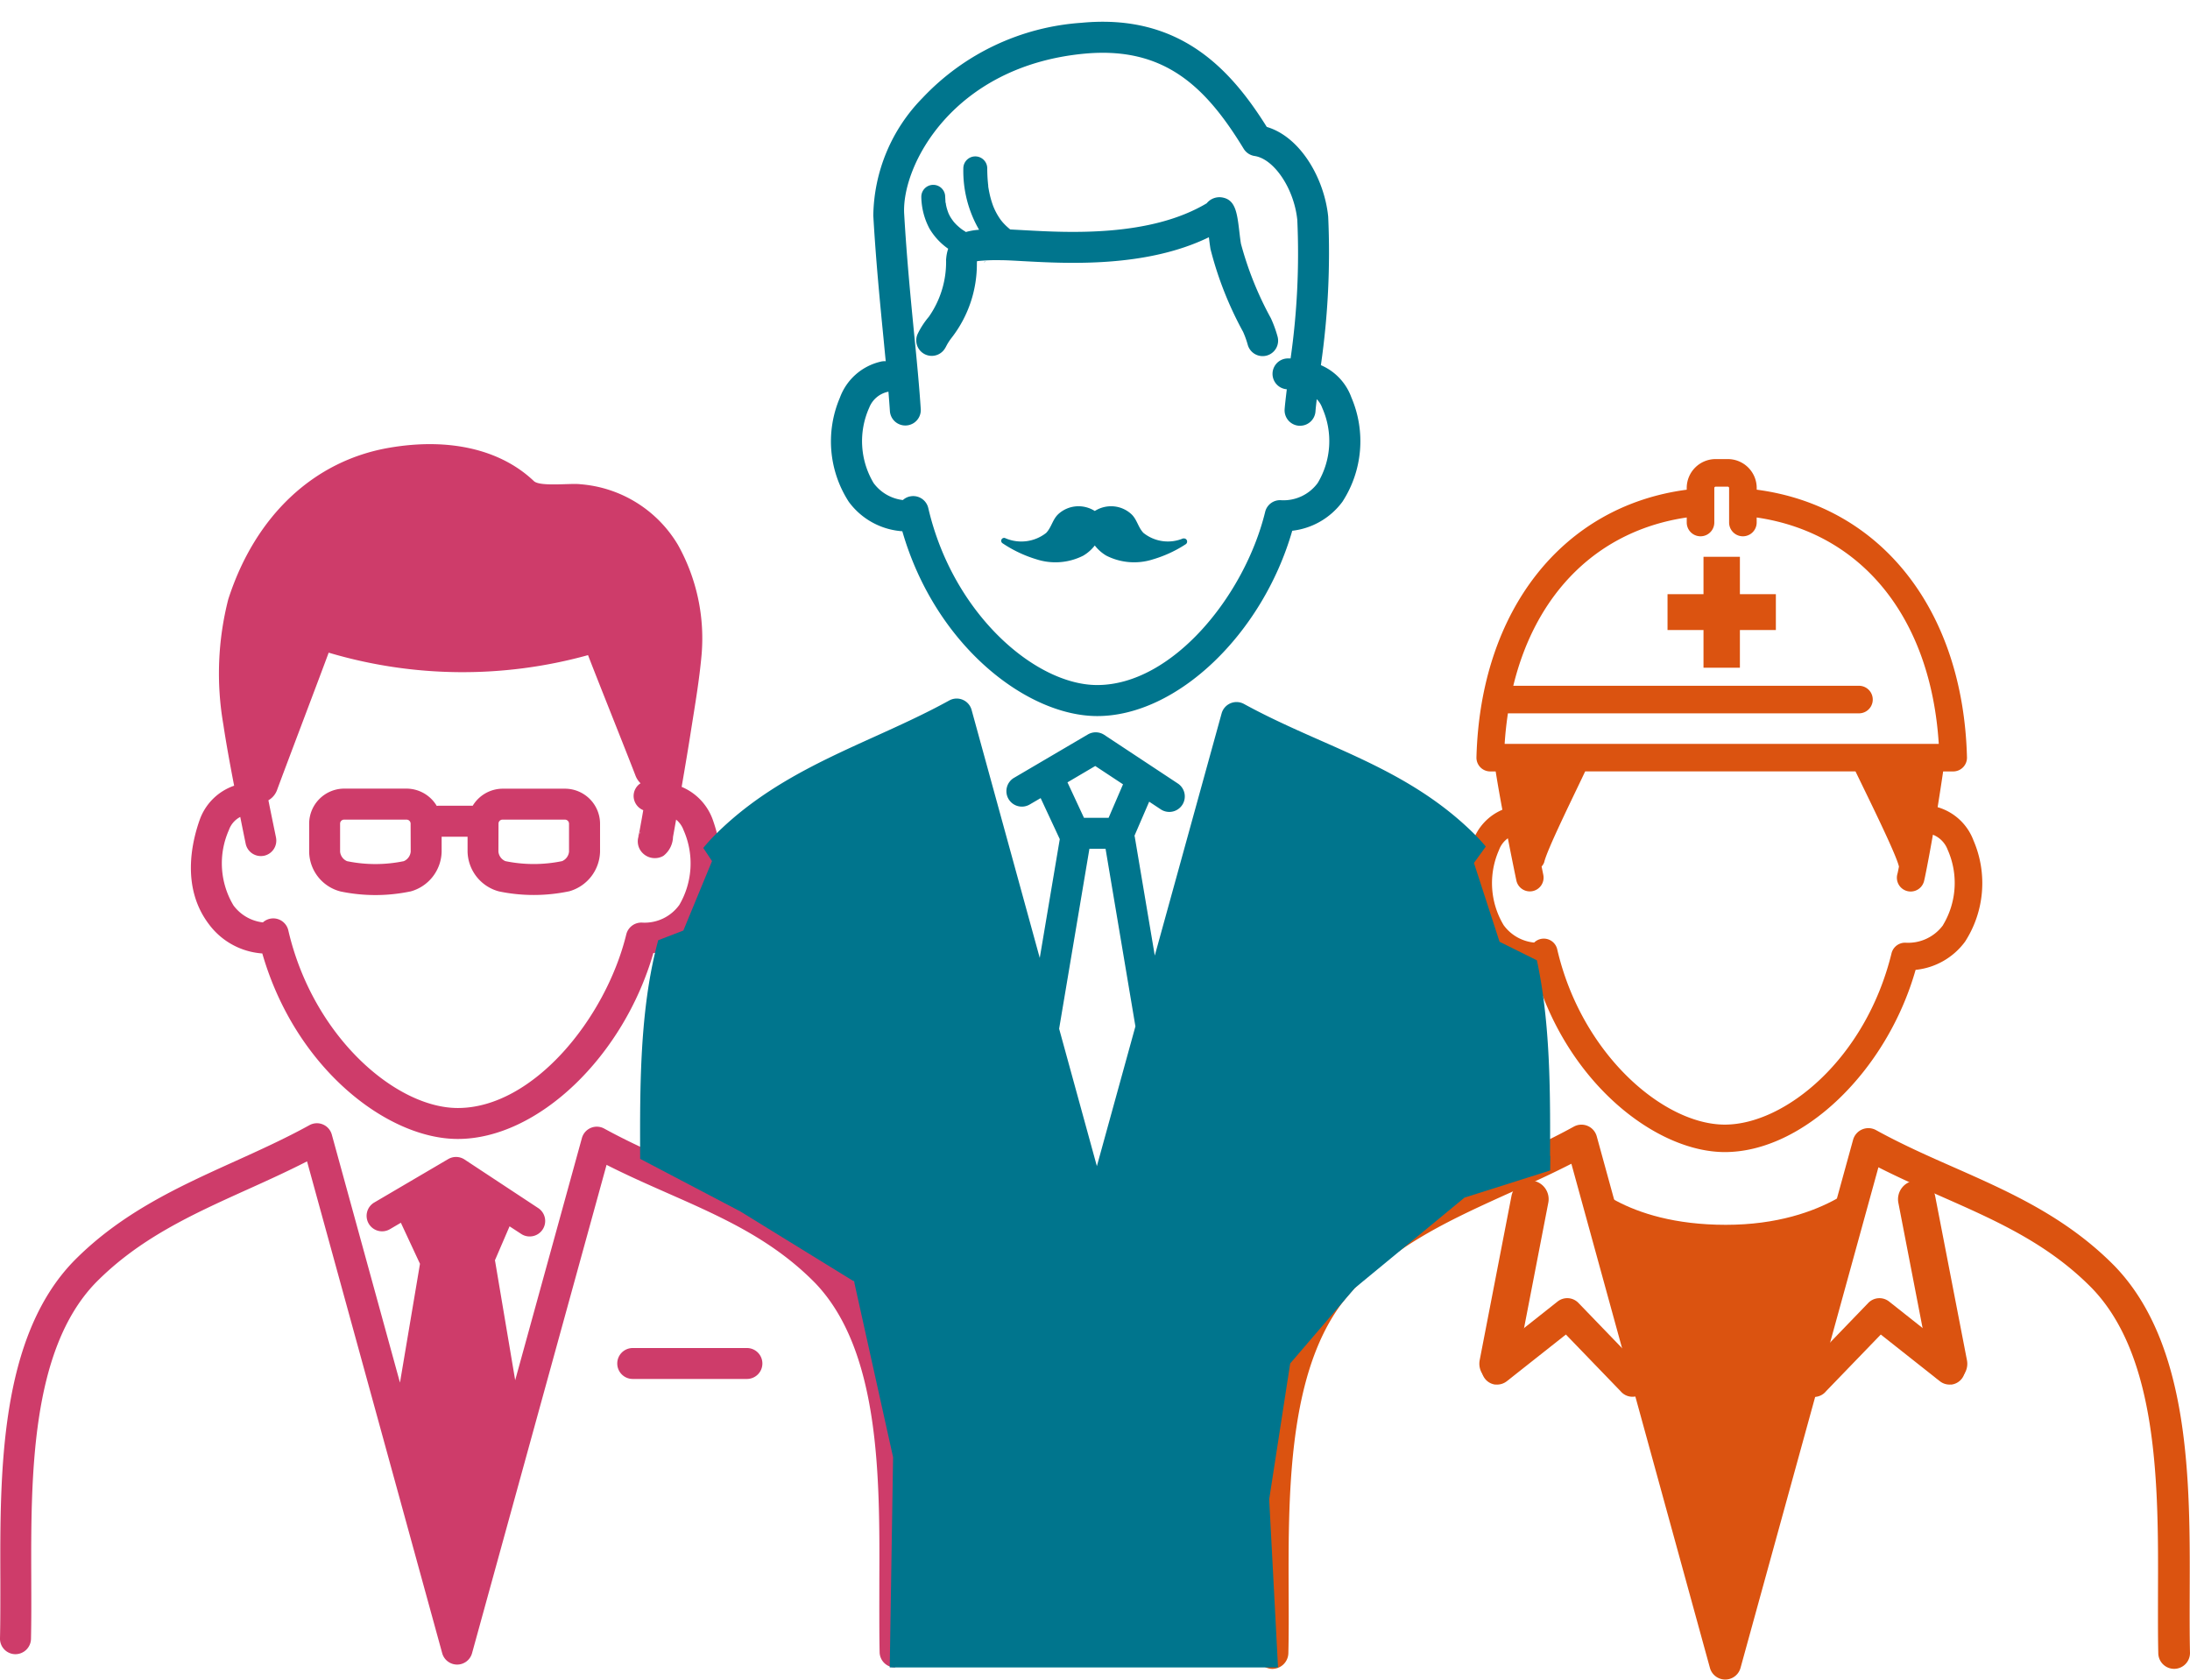
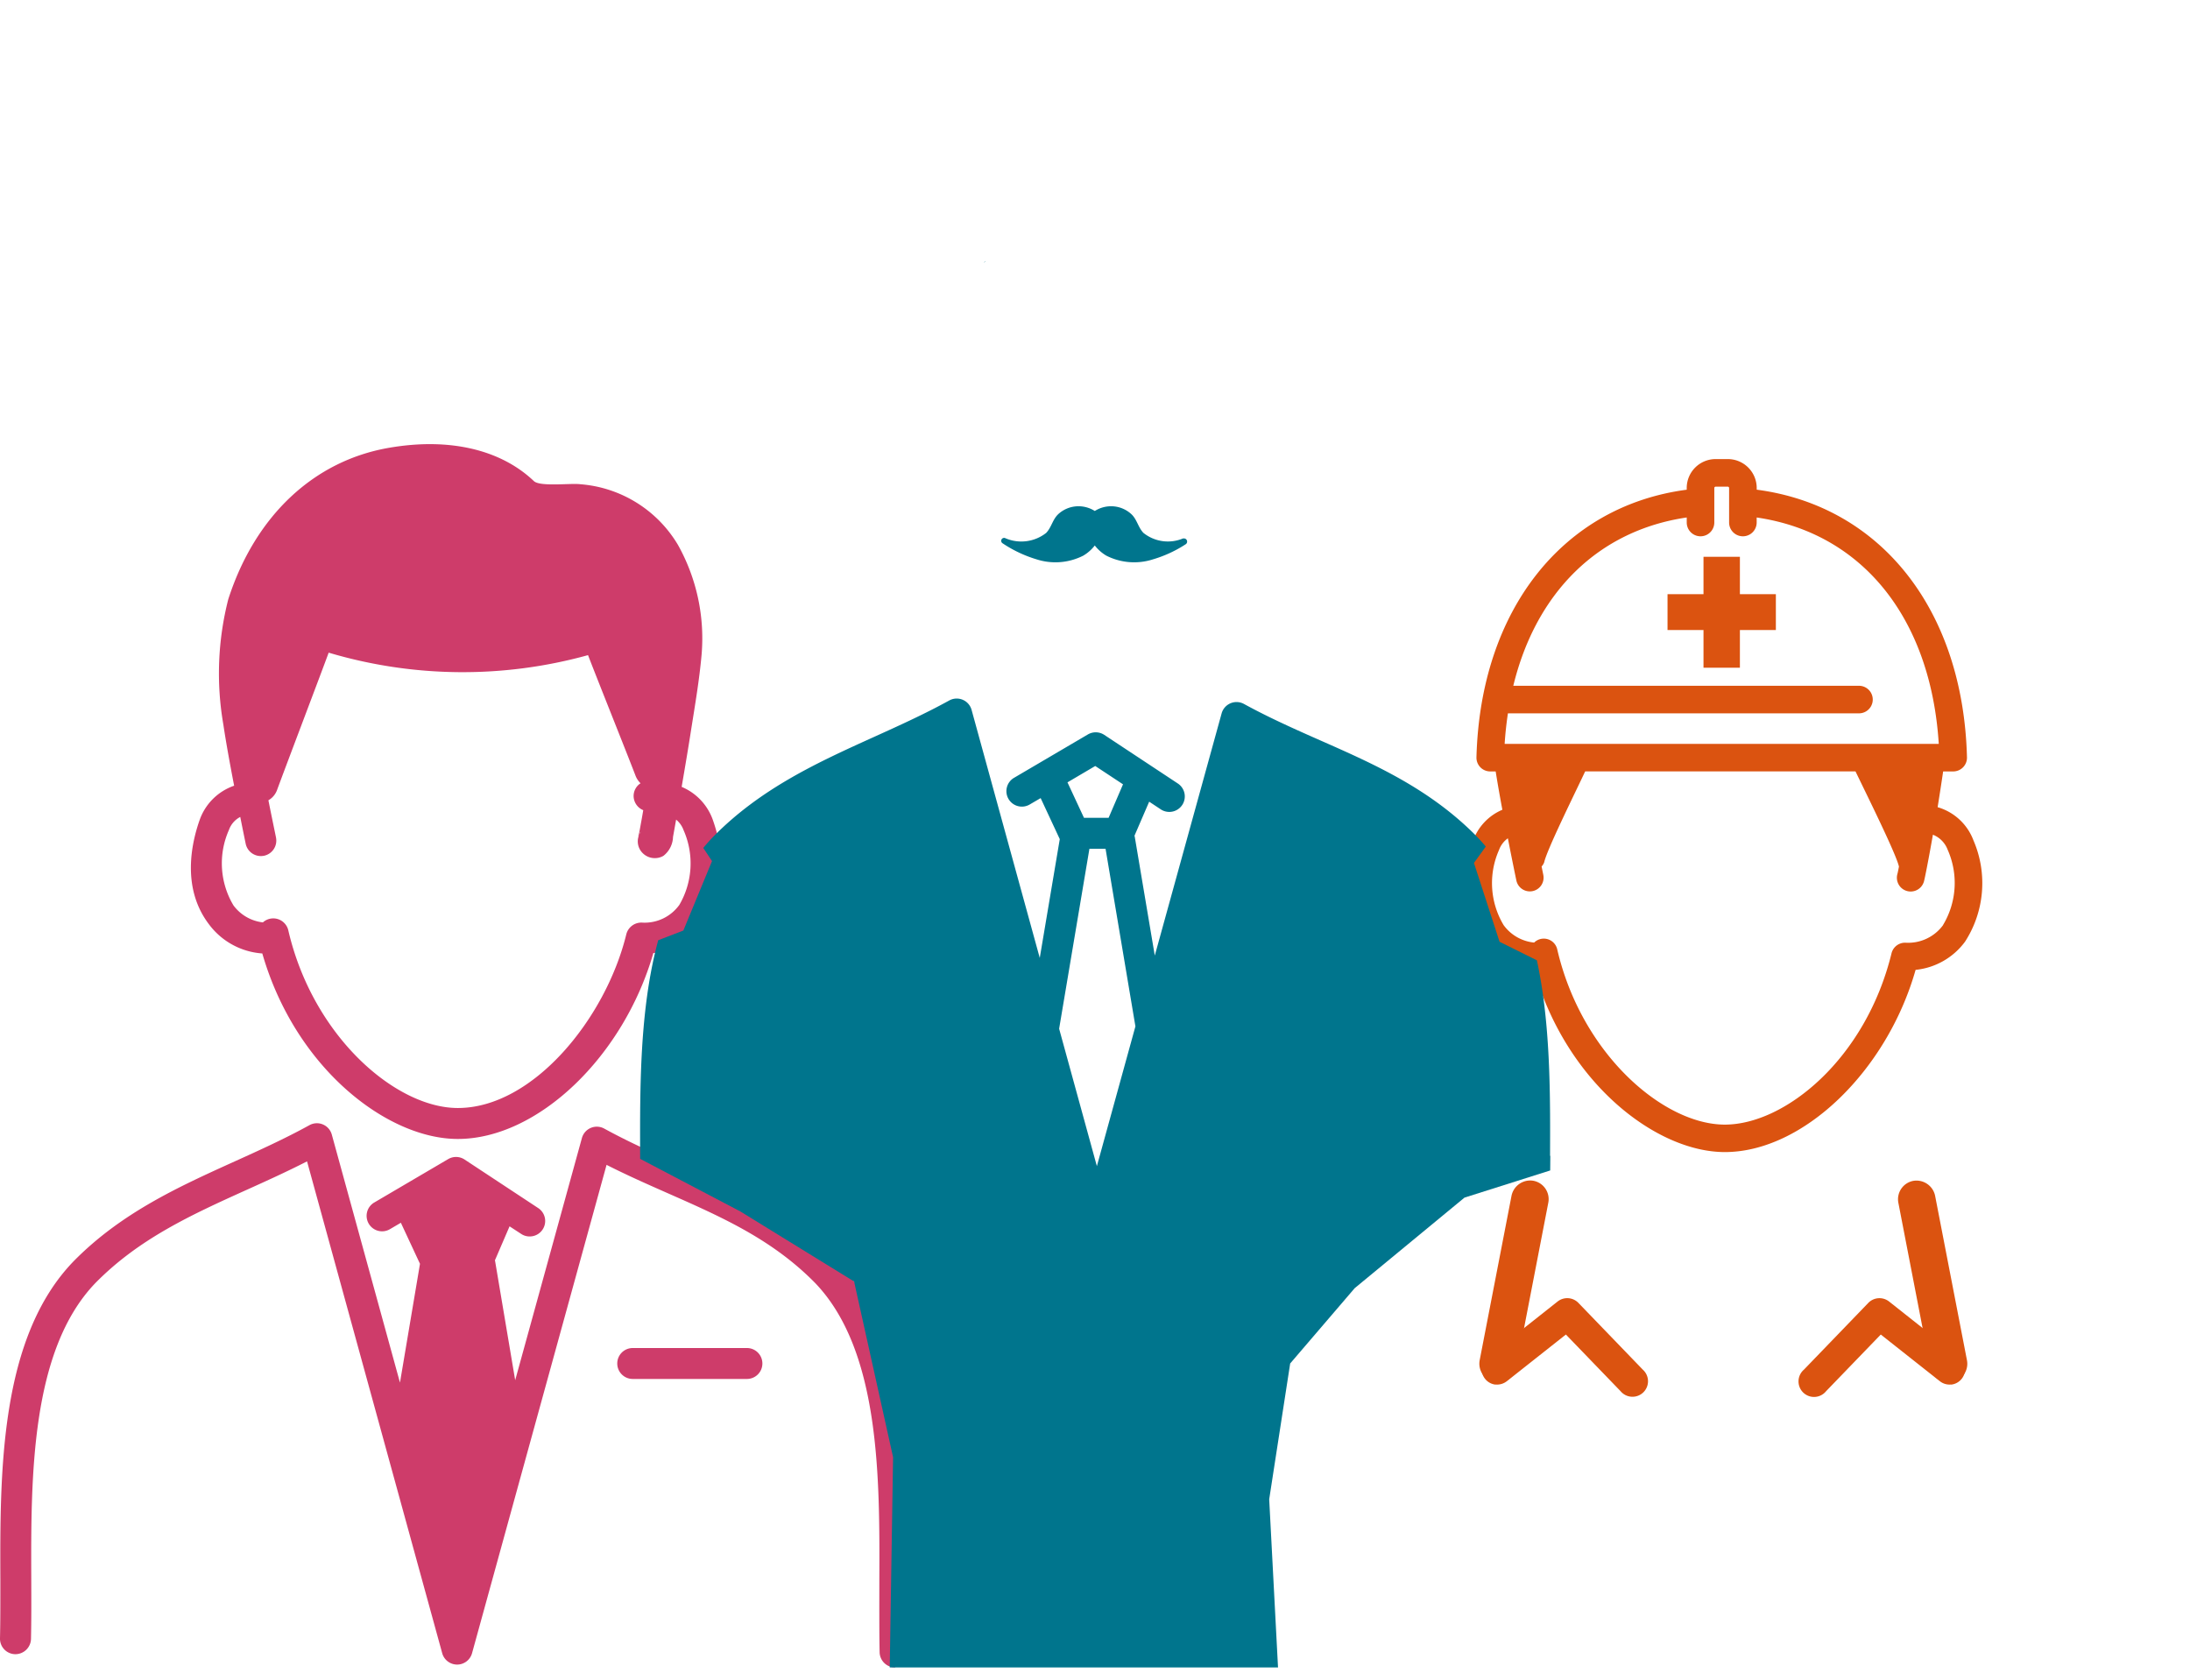
<svg xmlns="http://www.w3.org/2000/svg" width="115.684" height="88.73" viewBox="0 0 115.684 88.73">
  <defs>
    <clipPath id="a">
      <rect width="115.684" height="88.73" fill="none" />
    </clipPath>
    <clipPath id="b">
      <path d="M45,0,37.051.706,32.7,3.934l-2.824,4.84V16.89l-1.412,2.6-1.916,5.153,3.428,4.605,4.942,5.939s-5.9,2.433-6.2,2.759-7.564,5.321-7.564,5.321l1.476,2.224-1.514,3.668-2.458.948-.378,10.823L24.128,64l6.007,3.7,2.06,9.284-.177,11.107H52.529l-.466-8.887,1.108-7.173,3.408-3.978,5.8-4.784,5.652-1.791-1.2-10.434-2.6-1.292-1.352-4.163L64.5,43.343l-6.587-4.538L51.861,35.6l2.824-5.9,2.187-2.127,2.149-5.08L56.2,18.174l.673-4.272L55.9,9.178,54.383,5.546l-4.236-4.4Z" transform="translate(-18.278)" fill="none" />
    </clipPath>
  </defs>
  <g transform="translate(0 0)">
    <g transform="translate(0 0)">
      <g clip-path="url(#a)">
        <path d="M69.409,33.492a2.877,2.877,0,0,0-1.9-1.774c.1-.622.2-1.265.291-1.889h.531a.727.727,0,0,0,.728-.748c-.2-7.781-4.545-13.274-11.107-14.137v-.089a1.527,1.527,0,0,0-1.525-1.527H55.78a1.527,1.527,0,0,0-1.525,1.527v.091c-6.554.862-10.9,6.37-11.107,14.135a.727.727,0,0,0,.728.748h.287c.095.6.22,1.312.353,2.025a2.8,2.8,0,0,0-1.548,1.638,5.7,5.7,0,0,0,.453,5.335,3.7,3.7,0,0,0,2.775,1.5c1.7,5.959,6.445,9.611,10.072,9.611,4.129,0,8.556-4.271,10.077-9.626a3.707,3.707,0,0,0,2.611-1.488,5.7,5.7,0,0,0,.453-5.335M44.81,26.76H63.354a.728.728,0,1,0,0-1.456H45.094c1.2-4.935,4.494-8.206,9.162-8.891v.266a.728.728,0,0,0,1.456,0V14.856a.07.07,0,0,1,.069-.071h.644a.07.07,0,0,1,.069.071v1.823a.728.728,0,0,0,1.456,0v-.266c5.581.817,9.2,5.319,9.619,11.96H44.637c.035-.553.095-1.092.173-1.614M67.793,37.952a2.285,2.285,0,0,1-1.965.926.736.736,0,0,0-.753.553c-1.368,5.593-5.635,9.056-8.807,9.056-3.237,0-7.57-3.721-8.854-9.262a.728.728,0,0,0-1.219-.355,2.261,2.261,0,0,1-1.61-.919,4.316,4.316,0,0,1-.246-3.97,1.3,1.3,0,0,1,.468-.619c.235,1.2.431,2.147.449,2.225a.725.725,0,0,0,.711.579.7.7,0,0,0,.149-.015.726.726,0,0,0,.562-.861c0-.007-.038-.184-.089-.439a.687.687,0,0,0,.135-.217c.142-.655,1.532-3.461,2.167-4.807H63.17c.615,1.276,2.153,4.374,2.295,5.028l0,.005c-.036.189-.067.337-.08.382a.729.729,0,0,0,.489.9.757.757,0,0,0,.209.031.729.729,0,0,0,.7-.519c.049-.166.247-1.174.477-2.482a1.373,1.373,0,0,1,.781.8,4.316,4.316,0,0,1-.246,3.97" transform="translate(34.844 10.925)" fill="#db5310" />
        <path d="M50.309,22.025h1.923V20.034h1.9V18.14h-1.9V16.165H50.309V18.14h-1.9v1.894h1.9Z" transform="translate(39.676 13.25)" fill="#db5310" />
-         <path d="M58.136,46.7l-3.69-13.429a.837.837,0,0,0-1.212-.513c-1.321.728-2.711,1.357-4.056,1.967-3.013,1.365-6.13,2.775-8.716,5.4-4.016,4.151-3.989,11.436-3.967,17.288.005,1.11.009,2.16-.015,3.133a.841.841,0,0,0,.819.859.851.851,0,0,0,.857-.819c.024-1,.02-2.058.015-3.179-.02-5.55-.047-12.457,3.49-16.113,2.362-2.4,5.2-3.685,8.208-5.046,1.064-.482,2.158-.977,3.237-1.53l7.319,26.634a.838.838,0,0,0,1.616,0l7.284-26.446c1.119.57,2.242,1.064,3.335,1.547,2.89,1.276,5.621,2.48,7.939,4.835,3.543,3.661,3.516,10.568,3.494,16.118,0,1.121-.007,2.18.016,3.179a.837.837,0,1,0,1.674-.04c-.022-.973-.018-2.023-.015-3.133.022-5.852.051-13.138-3.97-17.294-2.549-2.587-5.555-3.914-8.463-5.2-1.365-.6-2.777-1.226-4.136-1.976a.838.838,0,0,0-1.212.511L64.376,46.571,63.32,50.4l-2.085,7.573L59.19,50.531Z" transform="translate(29.9 26.761)" fill="#db5310" />
        <path d="M60.246,42.256a.821.821,0,0,0,.428-1.461l-3.7-2.928a.821.821,0,0,0-1.1.073l-3.4,3.525A.82.82,0,1,0,53.648,42.6l2.886-2.99,3.122,2.467a.822.822,0,0,0,.59.173" transform="translate(42.816 30.892)" fill="#db5310" />
        <path d="M57.867,44.936a.989.989,0,0,1-1.068-.8l-1.681-8.692A.988.988,0,0,1,55.9,34.29a1.007,1.007,0,0,1,1.159.782l1.683,8.692a.988.988,0,0,1-.784,1.159c-.029.005-.06.009-.091.013" transform="translate(45.16 28.095)" fill="#db5310" />
        <path d="M43.751,42.256a.813.813,0,0,1-.56-.308.821.821,0,0,1,.133-1.154l3.7-2.928a.821.821,0,0,1,1.1.073l3.4,3.525A.82.82,0,1,1,50.348,42.6l-2.886-2.99-3.121,2.467a.828.828,0,0,1-.591.173" transform="translate(35.254 30.892)" fill="#db5310" />
        <path d="M43.839,44.936a.989.989,0,0,0,1.068-.8l1.681-8.692a.988.988,0,0,0-.782-1.159,1.007,1.007,0,0,0-1.159.782l-1.683,8.692a.988.988,0,0,0,.784,1.159c.029.005.06.009.091.013" transform="translate(35.199 28.095)" fill="#db5310" />
-         <path d="M61.177,34.021s-2.291,2.8-7.719,2.8-7.451-2.5-7.451-2.5l7.317,24.2Z" transform="translate(37.708 27.885)" fill="#db5310" />
        <path d="M48.089,56.768c.022-5.712.049-12.819-3.876-16.873-2.486-2.526-5.419-3.819-8.256-5.071-1.332-.588-2.709-1.2-4.036-1.927a.816.816,0,0,0-1.183.5L27.214,46.189l-1.057-6.272c0-.02-.011-.038-.015-.058l.775-1.8.613.4a.8.8,0,0,0,.449.135.817.817,0,0,0,.451-1.5L24.54,34.529a.819.819,0,0,0-.862-.024L19.77,36.8a.817.817,0,1,0,.826,1.41l.579-.34,1.01,2.169-1.057,6.276-3.6-13.1a.816.816,0,0,0-1.183-.5c-1.288.71-2.644,1.325-3.956,1.918-2.941,1.332-5.981,2.708-8.5,5.27-3.918,4.05-3.89,11.158-3.87,16.87C.018,57.851.022,58.874,0,59.825a.817.817,0,0,0,.8.837.826.826,0,0,0,.837-.8c.022-.974.018-2.007.015-3.1-.02-5.415-.047-12.153,3.4-15.721,2.305-2.34,5.077-3.6,8.01-4.924,1.039-.469,2.105-.952,3.157-1.49l7.14,25.984a.82.82,0,0,0,.788.6h0a.818.818,0,0,0,.788-.6l7.106-25.8c1.092.555,2.187,1.037,3.253,1.508,2.82,1.245,5.484,2.42,7.748,4.716,3.455,3.574,3.43,10.312,3.408,15.727,0,1.094-.007,2.831.015,3.8a.819.819,0,0,0,.817.8c.007,0,.015-.7.02-.7.451-.011.808.318.8-.133-.022-.952-.018-2.678-.015-3.761" transform="translate(0 26.727)" fill="#ce3c6a" />
        <path d="M33.108,32.732A2.959,2.959,0,0,0,31.466,31c.171-1,.344-2.011.5-3.019.207-1.308.433-2.624.551-3.945a10.113,10.113,0,0,0-1.25-5.825,6.587,6.587,0,0,0-5.159-3.2c-.484-.066-2.122.146-2.449-.166-1.754-1.667-4.456-2.3-7.6-1.767-4.007.671-7.12,3.592-8.543,8.012a15.807,15.807,0,0,0-.26,6.616c.133.9.353,2.111.57,3.232A2.952,2.952,0,0,0,6.01,32.732c-.44,1.236-.966,3.6.473,5.51A3.843,3.843,0,0,0,9.314,39.8c1.75,6.079,6.611,9.8,10.326,9.8,4.227,0,8.756-4.353,10.33-9.82a3.85,3.85,0,0,0,2.664-1.541c1.439-1.914.913-4.274.473-5.51m-1.78,4.527a2.256,2.256,0,0,1-1.938.915.819.819,0,0,0-.848.62c-1.083,4.431-4.918,9.174-8.9,9.174-3.273,0-7.652-3.772-8.953-9.384a.816.816,0,0,0-1.343-.422,2.245,2.245,0,0,1-1.556-.9,4.333,4.333,0,0,1-.24-3.978,1.243,1.243,0,0,1,.6-.693c.158.793.275,1.356.287,1.416a.818.818,0,0,0,.8.651.884.884,0,0,0,.167-.016.818.818,0,0,0,.633-.968c0-.018-.18-.864-.4-1.963a1.032,1.032,0,0,0,.46-.55c.415-1.132,2.309-6.118,2.724-7.249a24.81,24.81,0,0,0,13.7.131c.479,1.252,2.038,5.139,2.517,6.39a1.132,1.132,0,0,0,.257.38.8.8,0,0,0-.366.691.82.82,0,0,0,.509.73c-.038.222-.076.446-.118.668-.029.164-.058.326-.089.488-.027.131-.133.42.038.024.02-.02.038-.038.056-.058a.874.874,0,0,0-.056.968.909.909,0,0,0,1.232.324,1.312,1.312,0,0,0,.509-1c.056-.306.109-.61.164-.915a1.273,1.273,0,0,1,.393.555,4.339,4.339,0,0,1-.24,3.978" transform="translate(4.542 10.57)" fill="#ce3c6a" />
        <path d="M24.768,39.137H18.736a.817.817,0,1,0,0,1.634h6.032a.817.817,0,1,0,0-1.634" transform="translate(14.687 32.078)" fill="#ce3c6a" />
-         <path d="M19,28.326a8.977,8.977,0,0,0,1.838.189,9.111,9.111,0,0,0,1.84-.189l.011,0a2.233,2.233,0,0,0,1.65-2.1v-1.49A1.856,1.856,0,0,0,22.5,22.9H19.172a1.858,1.858,0,0,0-1.559.9h-1.8a.889.889,0,0,0-.1.009,1.866,1.866,0,0,0-1.578-.913H10.8a1.856,1.856,0,0,0-1.827,1.84v1.5a2.2,2.2,0,0,0,1.661,2.094,9.028,9.028,0,0,0,3.677,0l.011,0a2.229,2.229,0,0,0,1.649-2.1v-.793h1.37v.8A2.228,2.228,0,0,0,19,28.326m-.025-3.592a.213.213,0,0,1,.2-.2h3.308a.217.217,0,0,1,.217.2v1.492a.608.608,0,0,1-.364.5,7.4,7.4,0,0,1-3,0,.61.61,0,0,1-.366-.5Zm-4.638,1.494a.608.608,0,0,1-.364.5,7.4,7.4,0,0,1-3,0,.608.608,0,0,1-.366-.5V24.734a.213.213,0,0,1,.2-.2h3.308a.215.215,0,0,1,.217.2Z" transform="translate(7.358 18.766)" fill="#ce3c6a" />
      </g>
    </g>
    <g transform="translate(33.259 0)">
      <g clip-path="url(#b)">
        <path d="M28.571,7.689l.044-.091L28.6,7.58l-.027.109" transform="translate(-9.842 6.213)" fill="#00758d" />
-         <path d="M27.887,27.54c1.747,6.061,6.592,9.773,10.3,9.773,4.216,0,8.732-4.34,10.3-9.79a3.838,3.838,0,0,0,2.655-1.538,5.869,5.869,0,0,0,.471-5.5A2.942,2.942,0,0,0,50,18.775a41.563,41.563,0,0,0,.386-7.848c-.2-1.994-1.452-4.207-3.244-4.738-1.912-3.053-4.6-6-9.8-5.5a12.708,12.708,0,0,0-8.385,3.97,9.051,9.051,0,0,0-2.6,6.214c.138,2.4.353,4.584.542,6.512.038.4.076.8.115,1.183a.824.824,0,0,0-.289.027,3.018,3.018,0,0,0-2.133,1.9,5.874,5.874,0,0,0,.471,5.5,3.834,3.834,0,0,0,2.822,1.554m-1.754-6.5a1.366,1.366,0,0,1,1.026-.872c.029.358.056.71.078,1.043a.817.817,0,0,0,1.63-.106c-.075-1.161-.2-2.484-.34-3.883-.187-1.914-.4-4.083-.537-6.447-.146-2.54,2.567-7.8,9.5-8.463,4.22-.4,6.42,1.716,8.434,5.022a.819.819,0,0,0,.577.382c1.034.155,2.087,1.732,2.255,3.375A39.181,39.181,0,0,1,48.4,18.42c-.058,0-.116,0-.171,0a.816.816,0,0,0-.029,1.629c-.058.482-.1.842-.115,1.059a.816.816,0,0,0,.762.868l.053,0a.816.816,0,0,0,.815-.764c.009-.129.033-.351.067-.639a1.262,1.262,0,0,1,.291.464A4.308,4.308,0,0,1,49.832,25a2.238,2.238,0,0,1-1.929.91.809.809,0,0,0-.848.622c-1.079,4.414-4.9,9.142-8.872,9.142-3.261,0-7.624-3.758-8.922-9.351a.816.816,0,0,0-.917-.622.789.789,0,0,0-.424.2,2.239,2.239,0,0,1-1.548-.9,4.319,4.319,0,0,1-.238-3.963" transform="translate(-13.485 0.516)" fill="#00758d" />
-         <path d="M28.15,14.629a2.8,2.8,0,0,1,.32-.511A6.343,6.343,0,0,0,29.8,10.16l.009-.086a9.687,9.687,0,0,1,1.234-.051c.295,0,.711.024,1.2.051,2.325.127,6.487.357,9.813-1.263.029.242.058.471.087.635a18.665,18.665,0,0,0,1.72,4.363,4.847,4.847,0,0,1,.242.671.817.817,0,1,0,1.576-.431,6.353,6.353,0,0,0-.351-.961A17.726,17.726,0,0,1,43.75,9.156c-.027-.153-.053-.373-.08-.6-.124-1.05-.207-1.743-.937-1.851a.868.868,0,0,0-.793.313C38.946,8.806,34.654,8.57,32.33,8.441L31.566,8.4l-.035-.024-.022-.02c-.064-.055-.126-.109-.186-.167s-.116-.12-.173-.184c-.025-.029-.047-.06-.073-.089.1.116,0,0-.015-.02a3.493,3.493,0,0,1-.275-.453c-.031-.062-.06-.124-.087-.187-.011-.024-.027-.064-.033-.08-.02-.049-.036-.1-.053-.147a4.753,4.753,0,0,1-.158-.588c-.02-.095-.036-.191-.053-.287L30.4,6.113l0-.031c-.005-.051-.013-.1-.016-.155-.025-.251-.035-.5-.036-.755a.631.631,0,0,0-1.263,0,6.2,6.2,0,0,0,.832,3.244,3.368,3.368,0,0,0-.7.12l-.033-.027c-.056-.035-.113-.071-.167-.109-.022-.016-.044-.031-.064-.047-.082-.067-.162-.135-.238-.209-.04-.042-.08-.084-.118-.127a1.318,1.318,0,0,1-.082-.107,2.194,2.194,0,0,1-.124-.186c-.024-.044-.047-.089-.069-.133l-.018-.04a2.752,2.752,0,0,1-.1-.3c-.015-.056-.027-.113-.038-.171a.876.876,0,0,0-.022-.147c.013.042.015.136,0,.036l-.005-.04,0-.011,0,.009,0-.042c-.005-.071-.009-.14-.013-.211a.63.63,0,1,0-1.261,0A3.684,3.684,0,0,0,27.3,8.361a3.415,3.415,0,0,0,.984,1.057,2.165,2.165,0,0,0-.1.466l-.011.106a5.041,5.041,0,0,1-.91,3.022,4.334,4.334,0,0,0-.584.893.818.818,0,0,0,1.467.724m3.39-6.243h0" transform="translate(-11.457 3.722)" fill="#00758d" />
        <path d="M38.682,16.394a2.066,2.066,0,0,1-2.105-.289c-.28-.295-.335-.7-.626-.979A1.575,1.575,0,0,0,34.93,14.7a1.608,1.608,0,0,0-.921.249,1.608,1.608,0,0,0-.921-.249,1.575,1.575,0,0,0-1.021.428c-.291.284-.346.684-.626.979a2.124,2.124,0,0,1-2.18.269.154.154,0,0,0-.129.275,6.656,6.656,0,0,0,1.8.852,3.25,3.25,0,0,0,2.469-.195,2.159,2.159,0,0,0,.608-.537,2.159,2.159,0,0,0,.608.537,3.251,3.251,0,0,0,2.469.195,6.553,6.553,0,0,0,1.729-.8.167.167,0,0,0-.133-.3" transform="translate(-9.437 12.046)" fill="#00758d" />
        <path d="M27.45,5.858l0-.005,0,.005" transform="translate(-10.762 4.797)" fill="#00758d" />
        <path d="M66.78,44.439c.022-5.71.049-12.817-3.874-16.873-2.487-2.526-5.421-3.819-8.257-5.071-1.332-.588-2.709-1.2-4.036-1.927a.818.818,0,0,0-1.183.5L45.9,33.86l-1.057-6.272c0-.02-.011-.038-.016-.058l.777-1.8.613.406a.818.818,0,0,0,.9-1.367L43.23,22.2a.818.818,0,0,0-.864-.022l-3.9,2.291a.817.817,0,0,0,.826,1.41l.579-.338,1.01,2.167-1.057,6.276-3.6-13.1a.816.816,0,0,0-1.183-.5c-1.288.71-2.644,1.325-3.956,1.918-2.941,1.332-5.981,2.708-8.5,5.271-3.918,4.05-3.89,11.158-3.87,16.868.005,1.084-.258,25.24-.28,26.192a.819.819,0,0,0,.8.837c.459.009,46.045-.005,46.506,0a.819.819,0,0,0,.8-.837c-.022-.952.249-25.107.253-26.192M42.755,23.845l1.467.968-.762,1.77h-1.3l-.872-1.874Zm.086,21.14-1.994-7.26,1.6-9.507H43.3L44.877,37.6Z" transform="translate(-18.159 16.622)" fill="#00758d" />
      </g>
    </g>
  </g>
</svg>